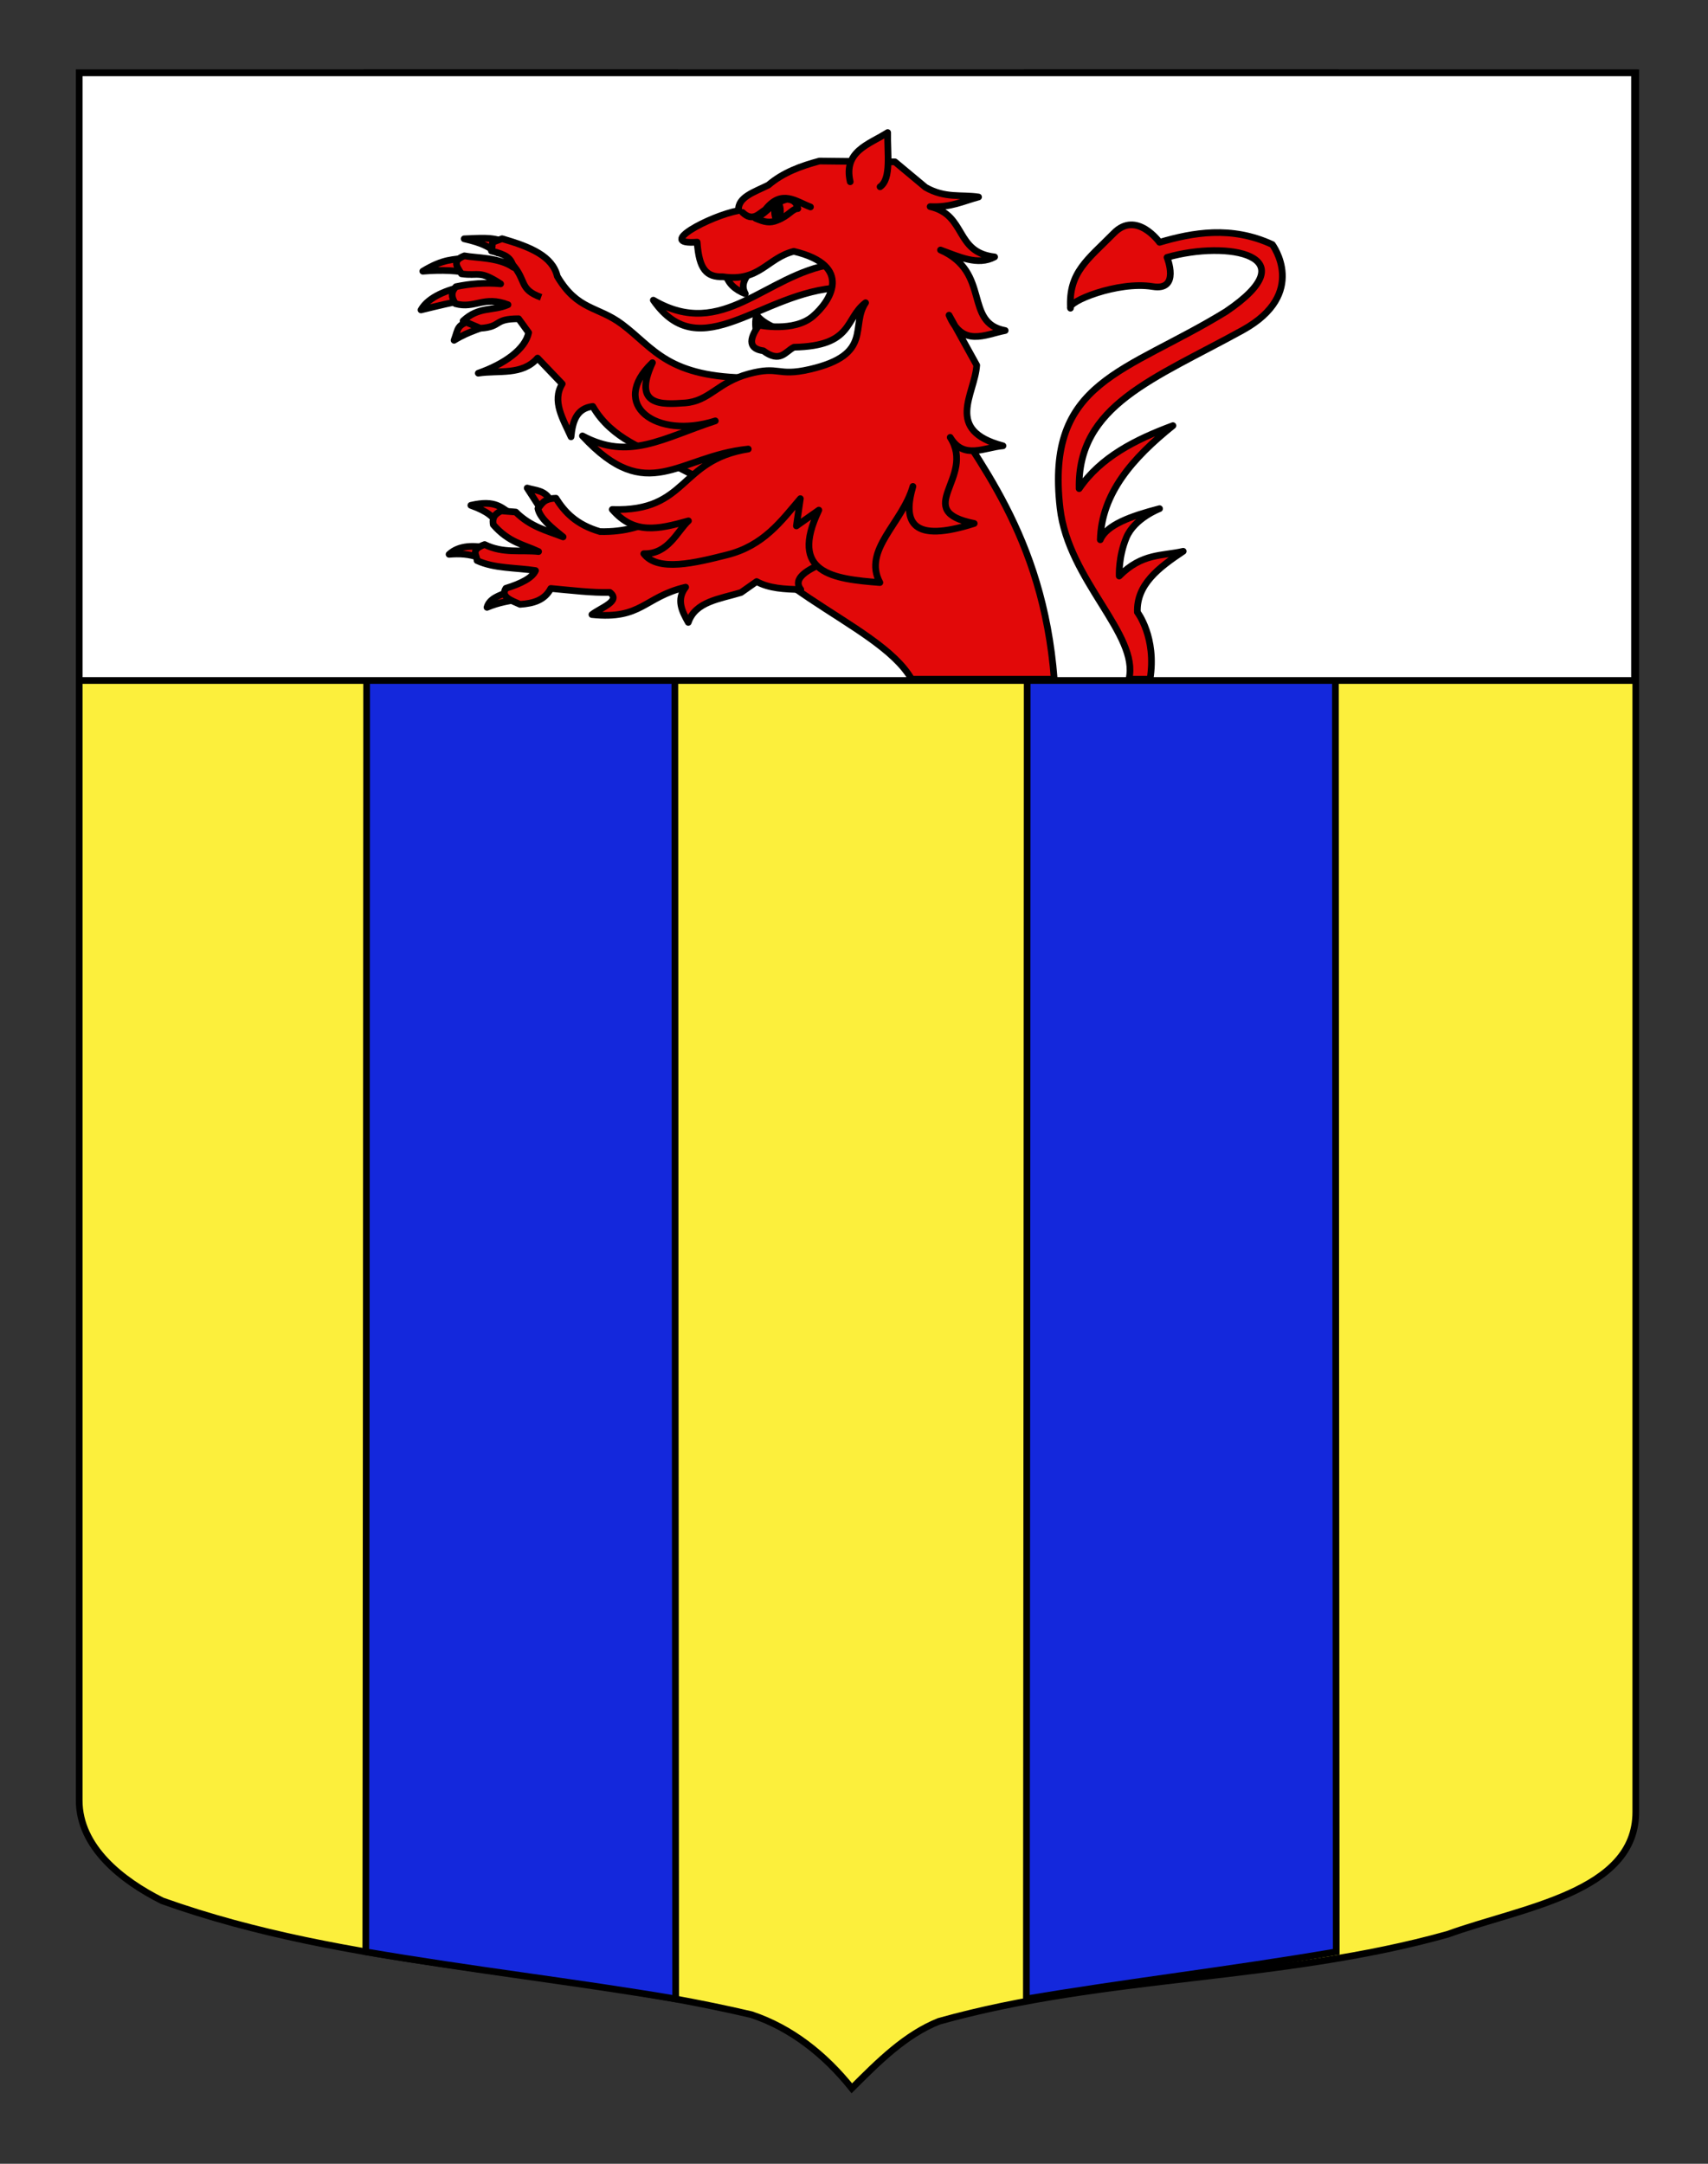
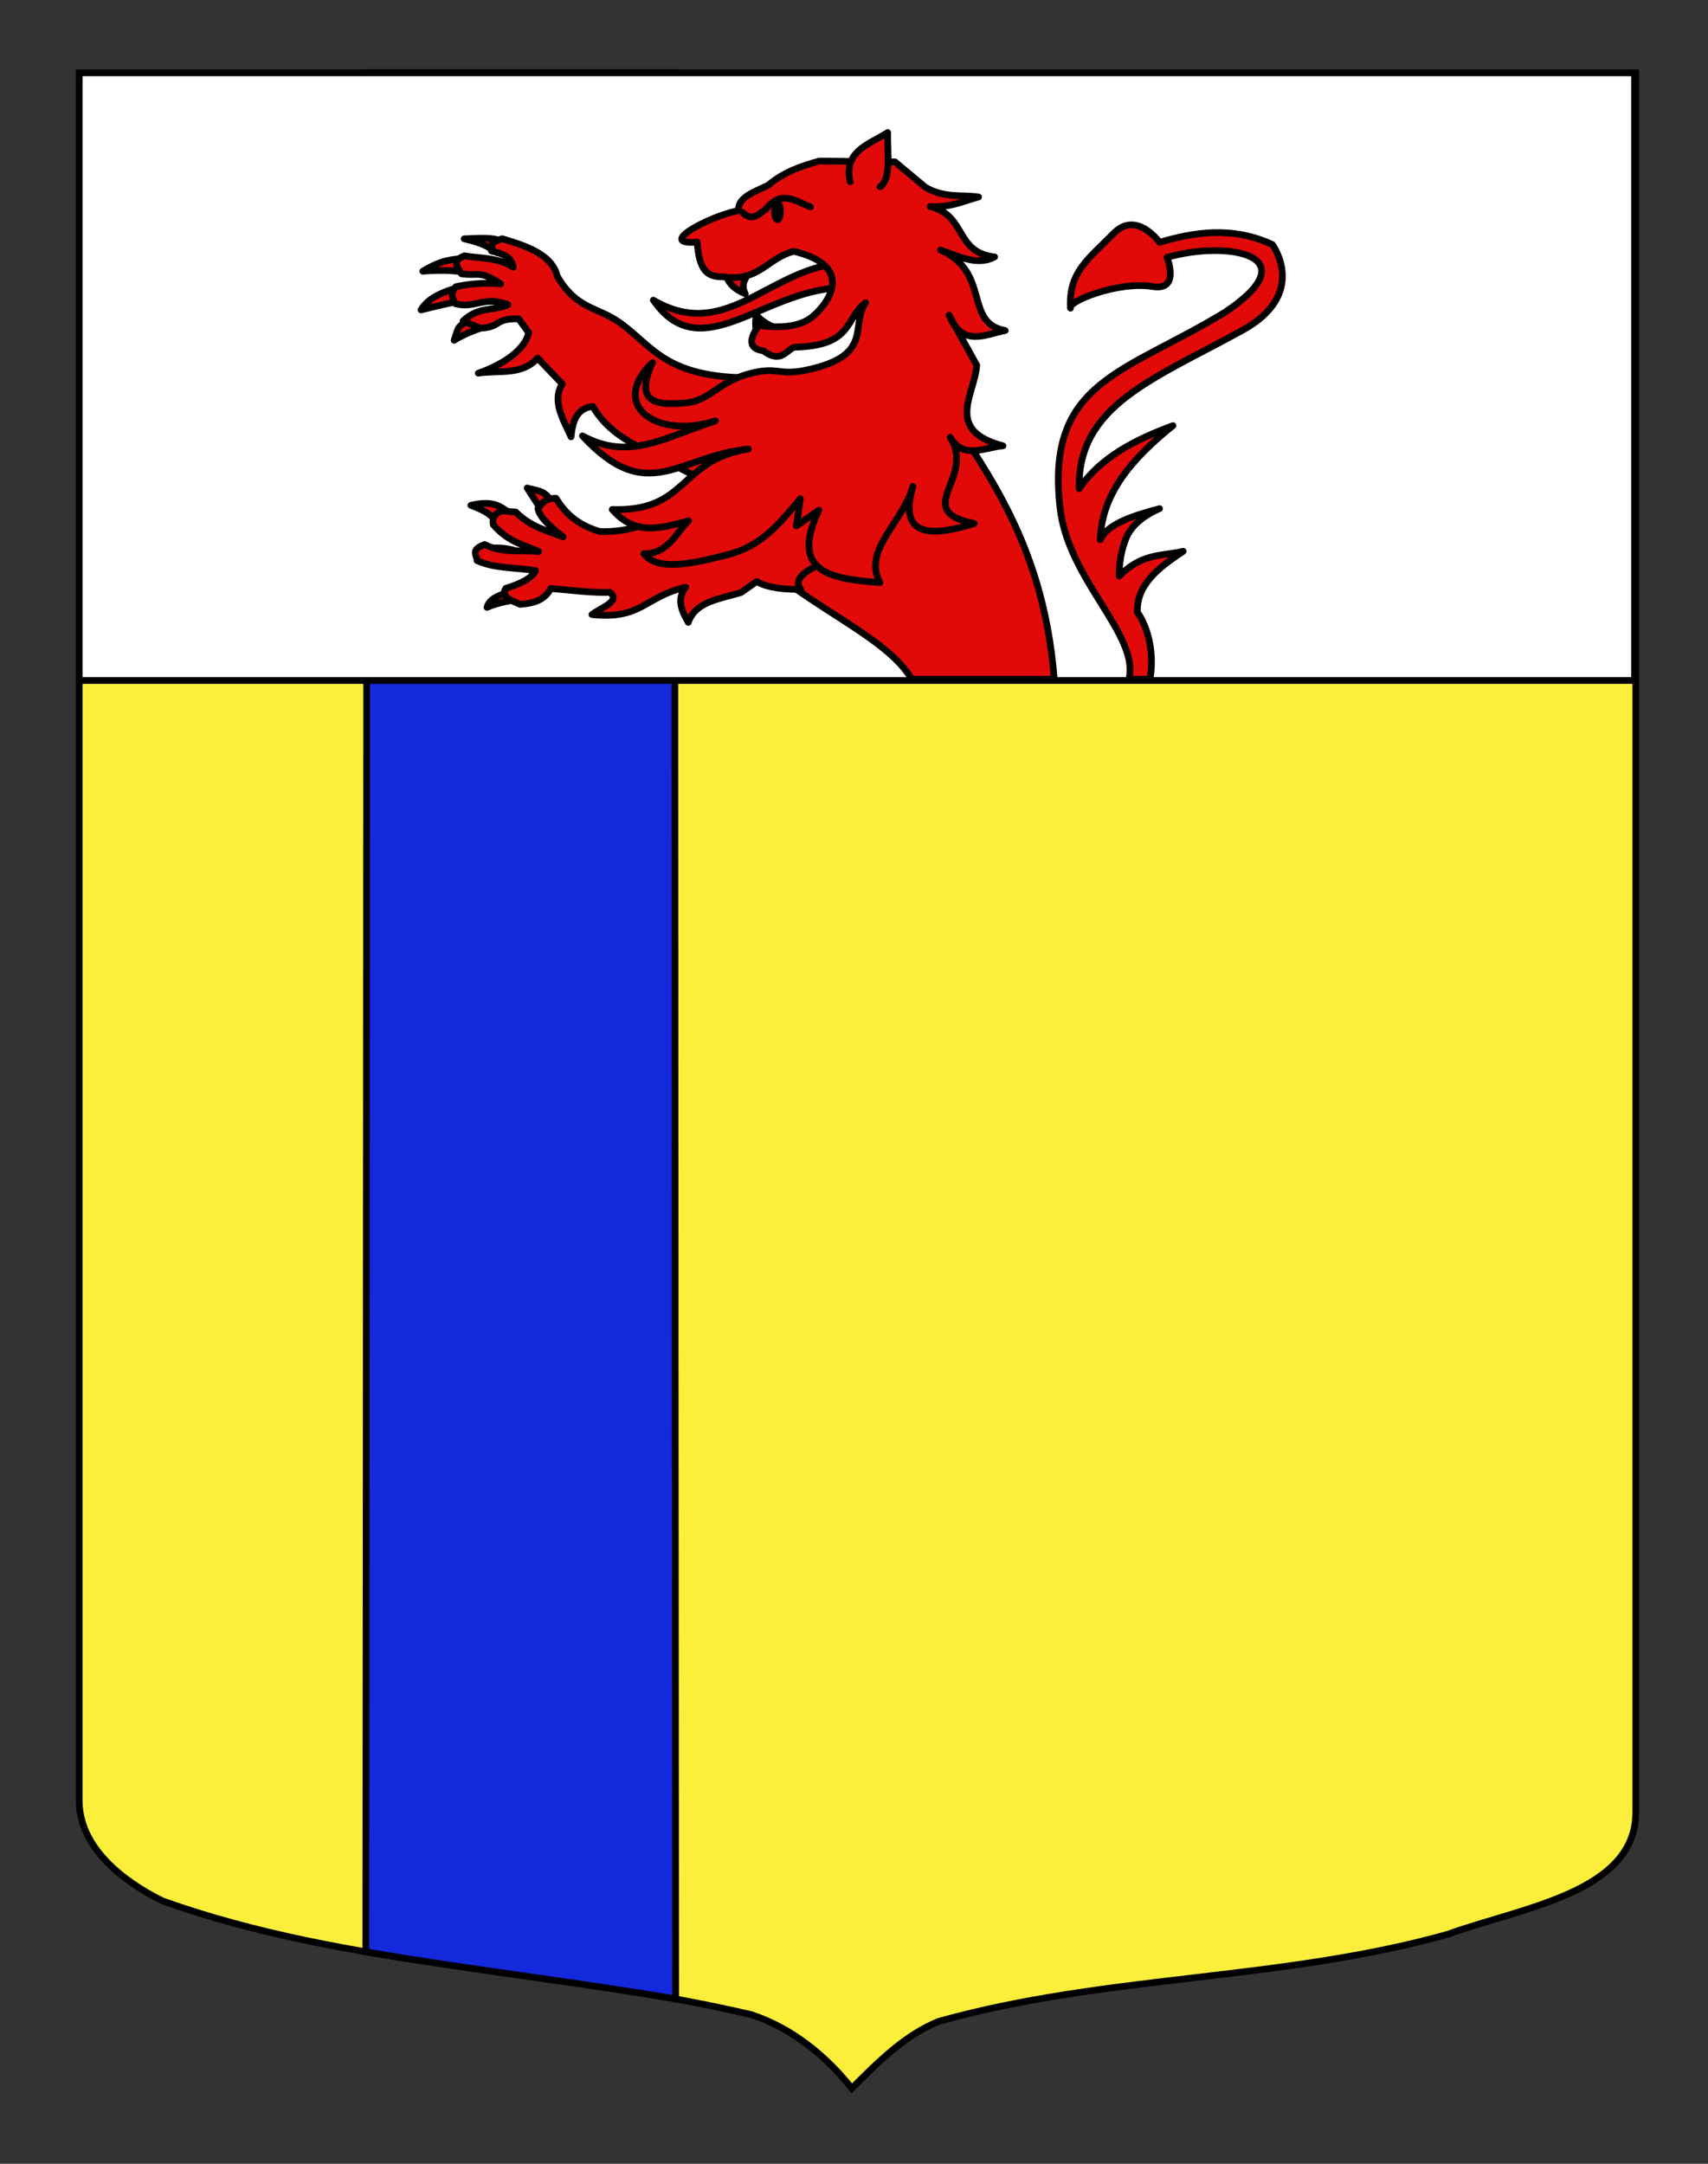
<svg xmlns="http://www.w3.org/2000/svg" version="1.0" x="0px" y="0px" width="255.118px" height="323.149px" viewBox="0 0 255.118 323.149" enable-background="new 0 0 255.118 323.149" xml:space="preserve">
  <rect x="0" y="0" width="255.118" height="323.149" fill="#333333" stroke="none" />
  <g id="Calque_2">
    <path fill="#FCEF3C" stroke="#000000" d="M11.828,10.88c78,0,154.505,0,232.505,0c0,135.583,0,149.083,0,259.75   c0,12.041-17.099,14.25-28.099,18.25c-25,7-51,6-76,13c-5,2-9,6-13,10c-4-5-9-9-15-11c-30-7-60-7-88-17c-6-3-12.406-8-12.406-15   C11.828,245.339,11.828,147.255,11.828,10.88z" />
    <path fill="#1428DC" stroke="#000000" d="M100.92,298.532c-14.874-2.527-30.422-4.319-46.28-7.037c0,0,0.139-144.241,0.139-280.615   c31.357,0,14.645,0,46.001,0C100.781,146.463,100.92,298.532,100.92,298.532z" />
-     <path fill="#1428DC" stroke="#000000" d="M153.307,298.532c14.874-2.527,30.422-4.319,46.28-7.037c0,0-0.14-144.241-0.14-280.615   c-31.356,0-14.644,0-46.001,0C153.447,146.463,153.307,298.532,153.307,298.532z" />
    <rect x="11.828" y="10.88" fill="#FFFFFF" stroke="#000000" width="232.314" height="90.75" />
    <g id="Lion">
      <path id="Queue_3_" fill="#E20909" stroke="#000000" stroke-linecap="round" stroke-linejoin="round" d="M171.777,101.439    c1.013-6.249-1.89-10.007-1.89-10.007c-0.152-4.146,3.219-6.682,6.844-9.101c-3.132,0.731-6.138,0.241-9.56,3.7    c0,0-0.134-2.901,1.084-5.775c1.214-2.876,4.945-4.289,4.945-4.289c-4.268,1.107-7.929,2.418-8.854,4.644    c0.173-6.917,4.843-12.221,10.854-17.045c-5.652,2.094-10.801,4.722-14.012,9.41c-0.275-12.459,11.181-16.369,24.402-23.657    c9.925-5.47,4.454-12.801,4.454-12.801c-6.13-2.84-11.918-1.778-16.844-0.327c0,0-3.438-4.806-6.817-1.379    c-3.92,3.975-6.786,5.838-6.492,11.216c-0.524-0.969,7.093-4.082,12.28-3.231c4.177,0.685,2.145-4.359,2.145-4.359    c9.02-2.59,21.314-0.353,8.811,8.094c-15.02,9.232-26.991,10.25-24.79,29.346c1.248,10.846,11.863,18.884,10.29,25.561H171.777z" />
      <g id="Griffes_d">
        <path id="path3249" fill="#E20909" stroke="#000000" stroke-linecap="round" stroke-linejoin="round" d="M69.059,42.813     c-1.995,0.428-5.036,1.436-6.175,3.472c2.613-0.628,4.683-1.157,6.524-1.428L69.059,42.813z" />
        <path id="path3247" fill="#E20909" stroke="#000000" stroke-linecap="round" stroke-linejoin="round" d="M69.686,38.507     c-2.021,0.313-3.419,0.109-6.534,2.001c2.698-0.226,5.543-0.16,7.265,0.441L69.686,38.507z" />
        <path id="path3245" fill="#E20909" stroke="#000000" stroke-linecap="round" stroke-linejoin="round" d="M75.368,36.166     c-1.835-0.85-3.967-0.556-6.039-0.499c2.766,0.632,3.497,1.137,4.988,2.09L75.368,36.166z" />
        <path id="path4220" fill="#E20909" stroke="#000000" stroke-linecap="round" stroke-linejoin="round" d="M70.773,47.762     c-2.646,0.736-2.269,1.26-2.949,3.06c2.527-1.564,4.077-1.58,5.151-2.549L70.773,47.762z" />
      </g>
      <path id="Anterieur_d" fill="#E20909" stroke="#000000" stroke-linecap="round" stroke-linejoin="round" d="M83.24,41.264    c3.048,5.142,6.02,4.426,9.685,7.171c4.78,3.582,6.79,7.995,19.395,7.995l-3.452,17.261l-9.971-5.136    c-2.019-1.421-7.466-2.825-10.354-7.861c-2.454,0.291-3.021,2.265-3.25,4.544c-1.193-2.656-2.891-5.325-1.317-7.908l-3.682-3.852    c-2.307,2.643-5.81,1.778-8.854,2.257c3.915-1.363,7.022-3.595,7.524-6.058l-1.501-2.072c-3.817-0.003-2.419,1.2-5.714,1.421    l-2.577-1.101c2.364-2.213,4.412-1.421,6.706-2.421c-3.63-1.391-4.936,0.652-7.848-0.146c-0.678-1.042-0.645-1.789,0.077-2.545    c2.013-0.426,4.402-0.65,6.671-0.423c-3.21-2.094-3.222-1.12-5.847-1.496c-0.85-1.244-1.295-2.013,0.434-2.687    c1.73,0.332,5.203,0.222,7.3,1.707c-0.275-1.442-1.191-1.917-3.263-2.431c0.411-1.598-0.529-1.017,1.593-1.832    C79.259,36.88,82.533,38.266,83.24,41.264z" />
      <path id="Corps" fill="#E20909" stroke="#000000" stroke-linecap="round" stroke-linejoin="round" d="M157.468,101.439    c-1.679-21.68-11.745-32.853-17.436-42.43l-33.55,13.85c3.933,14.665,24.646,19.798,29.683,28.58H157.468z" />
      <g id="Griffes_g">
        <path id="path2264" fill="#E20909" stroke="#000000" stroke-linecap="round" stroke-linejoin="round" d="M82.273,74.804     c-0.897-1.657-2.285-1.525-3.529-1.921l2.047,3.174L82.273,74.804z" />
        <path id="path2266" fill="#E20909" stroke="#000000" stroke-linecap="round" stroke-linejoin="round" d="M76.538,76.889     c-1.603-0.998-2.436-2.308-6.209-1.42c2.655,0.957,3.329,1.753,4.246,2.961L76.538,76.889z" />
-         <path id="path2268" fill="#E20909" stroke="#000000" stroke-linecap="round" stroke-linejoin="round" d="M72.876,81.888     c-1.999-0.471-4.294-0.492-5.799,0.902c1.523-0.134,3.028-0.061,4.484,0.495L72.876,81.888z" />
+         <path id="path2268" fill="#E20909" stroke="#000000" stroke-linecap="round" stroke-linejoin="round" d="M72.876,81.888     c1.523-0.134,3.028-0.061,4.484,0.495L72.876,81.888z" />
        <path id="path2270" fill="#E20909" stroke="#000000" stroke-linecap="round" stroke-linejoin="round" d="M75.955,88.417     c-1.45,0.499-2.873,1.016-3.215,2.289c1.716-0.728,3.569-1.066,5.473-1.256L75.955,88.417z" />
      </g>
      <path id="Anterieur_g" fill="#E20909" stroke="#000000" stroke-linecap="round" stroke-linejoin="round" d="M83.038,74.409    c-1.894,0.058-2.105,0.889-2.69,1.546c0.304,1.447,2.036,2.838,3.76,4.23c-2.387-0.943-4.812-1.47-7.071-3.714l-2.159-0.175    c-1.303,0.613-1.315,1.332-1.2,2.061c2.31,2.664,4.525,2.958,6.77,4.017c-2.678-0.282-5.271,0.325-8.058-1.047    c-2.217,0.781-1.131,1.591-1.14,2.392c2.638,1.214,5.812,1.032,8.739,1.494c-0.458,1.061-2.074,1.918-4.431,2.649    c-0.809,1.266,0.766,1.797,2.123,2.396c1.947-0.13,3.678-0.603,4.585-2.374c3.033,0.273,6.214,0.674,8.828,0.588    c1.683,1.312-1.301,2.247-2.68,3.312c7.457,0.787,7.778-2.626,13.999-4.094c-1.42,1.851-0.571,3.561,0.393,5.264    c1.061-3.121,4.651-3.489,7.873-4.46l2.336-1.641c1.835,1.022,4.188,1.15,6.595,1.189c-1.049-1.349,0.227-2.51,2.526-3.587    c2.92,2.079,4.823,2.008,6.555,1.579c-6.596-2.812-0.801-8.44-0.375-12.849l-9.313-8.605L98.16,77.403    c-1.997,1.104-4.724,2.076-8.537,1.988C86.064,78.351,84.341,76.475,83.038,74.409z" />
      <g id="Tete" transform="matrix(0.984,-0.176,0.176,0.984,-23.517,33.088)">
        <path id="Langue" fill="#E20909" stroke="#000000" stroke-linecap="round" stroke-linejoin="round" d="M144.531,32.311     c-10.243-0.228-18.171,8.418-27.343,0.581c5.164,11.227,16.085,1.546,27.823,3.07L144.531,32.311z" />
        <g id="Dents">
          <path id="path2476" fill="#E20909" stroke="#000000" stroke-linecap="round" stroke-linejoin="round" d="M131.404,41.112      c0.188-1.109-0.036-1.901,0.573-3.339c0.804,1.515,2.294,2.221,3.498,3.264" />
          <path id="path2474" fill="#E20909" stroke="#000000" stroke-linecap="round" stroke-linejoin="round" d="M128.533,30.992      c0.094,1.396,0.934,2.501,2.357,3.379c-0.627-1.795,0.951-2.694,1.946-3.829" />
        </g>
        <path id="Contour" fill="#E20909" stroke="#000000" stroke-linecap="round" stroke-linejoin="round" d="M133.595,65.951     l-1.304,3.908l3.721-1.735c-6.122,8.528,0.282,10.495,7.072,12.261c-1.704-5.279,4.864-8.119,7.388-13.272     c-2.516,5.078-1.583,8.351,8.045,7.06c-9.06-3.552,1.502-6.66-1.27-13.293c1.391,3.69,4.779,2.368,7.538,2.632     c-8.275-3.849-2.79-8.293-1.739-12.546l-2.755-8.087c1.15,5.131,4.75,3.782,7.855,3.736c-5.949-2.228-0.518-8.929-7.401-13.548     c2.543,1.47,5.051,3.338,7.783,2.443c-5.79-1.728-2.985-6.875-8.163-9.094c3.018,0.696,5.029,0.053,7.377-0.14     c-2.511-0.852-4.961-0.656-7.549-2.818l-3.826-4.552l-11.074-2.103c-2.882,0.237-5.677,0.737-8.153,2.189     c-2.179,0.65-4.879,0.95-5.052,2.963c-4.408,0.03-13.237,2.922-6.927,3.553c-0.436,4.108,0.474,5.415,2.879,5.772     c5.225,1.767,6.988-1.589,11.098-1.874c8.474,3.701,4.043,8.339,1.086,10.061c-3.21,1.873-8.156-0.122-8.156-0.122     c-2.012,1.949-2.021,3.244-0.032,3.884c2.172,2.309,3.21,0.683,4.601,0.283c8.817,1.394,8.19-2.874,11.705-4.66     c-2.902,2.965-0.157,7.844-9.966,8.327c-5.064,0.251-4.281-1.353-9.094-0.938c-4.817,0.415-6.47,2.995-10.168,2.597     c-3.308-0.356-7.88-0.823-3.699-6.775c-7.592,5.022-1.478,11.433,7.717,10.212c-8.276,1.176-13.715,3.624-19.942-1.287     c7.77,12.126,13.483,5.48,24.05,6.297c-10.576-0.221-10.466,7.679-21.601,5.309c2.565,4.299,6.154,4.13,10.91,3.678     c-1.935,1.228-3.855,4.397-7.433,3.655c1.588,3.094,7.304,2.704,12.233,2.36C126.96,71.895,130.204,68.733,133.595,65.951z" />
        <path id="Oreille" fill="#E20909" stroke="#000000" stroke-linecap="round" stroke-linejoin="round" d="M149.262,20.66     c-0.233-4.687,3.744-4.993,6.805-6.251c-0.607,2.98-0.637,6.895-2.546,7.775" />
        <g id="Oeil">
          <path id="path3449" fill="#E20909" stroke="#000000" stroke-linecap="round" stroke-linejoin="round" d="M132.61,22.332      c1.239,1.691,2.32,0.644,3.436,0.197c2.929-2.615,4.695-0.407,6.709,0.789" />
-           <path id="path3451" fill="#E20909" stroke="#000000" stroke-linecap="round" stroke-linejoin="round" d="M134.386,23.55      c1.217,0.792,1.955,1.109,3.111,0.856c1.88-0.354,2.494-1.3,3.355-1.175c-0.039-0.687-0.158-1.352-1.357-1.675      C136.639,21.899,136.718,22.79,134.386,23.55z" />
          <ellipse transform="matrix(-0.984 -0.176 0.176 -0.984 269.241 70.103)" fill="#E20909" stroke="#000000" cx="137.725" cy="23.128" rx="0.438" ry="1.233" />
        </g>
      </g>
-       <path id="path4248" fill="#E20909" stroke="#000000" d="M76.428,39.362c2.296,2.495,1.019,3.831,4.395,5.041" />
    </g>
  </g>
  <g id="Calque_1">
    <path fill="#FFFFFF" stroke="#000000" d="M182.921,150.63" />
  </g>
</svg>